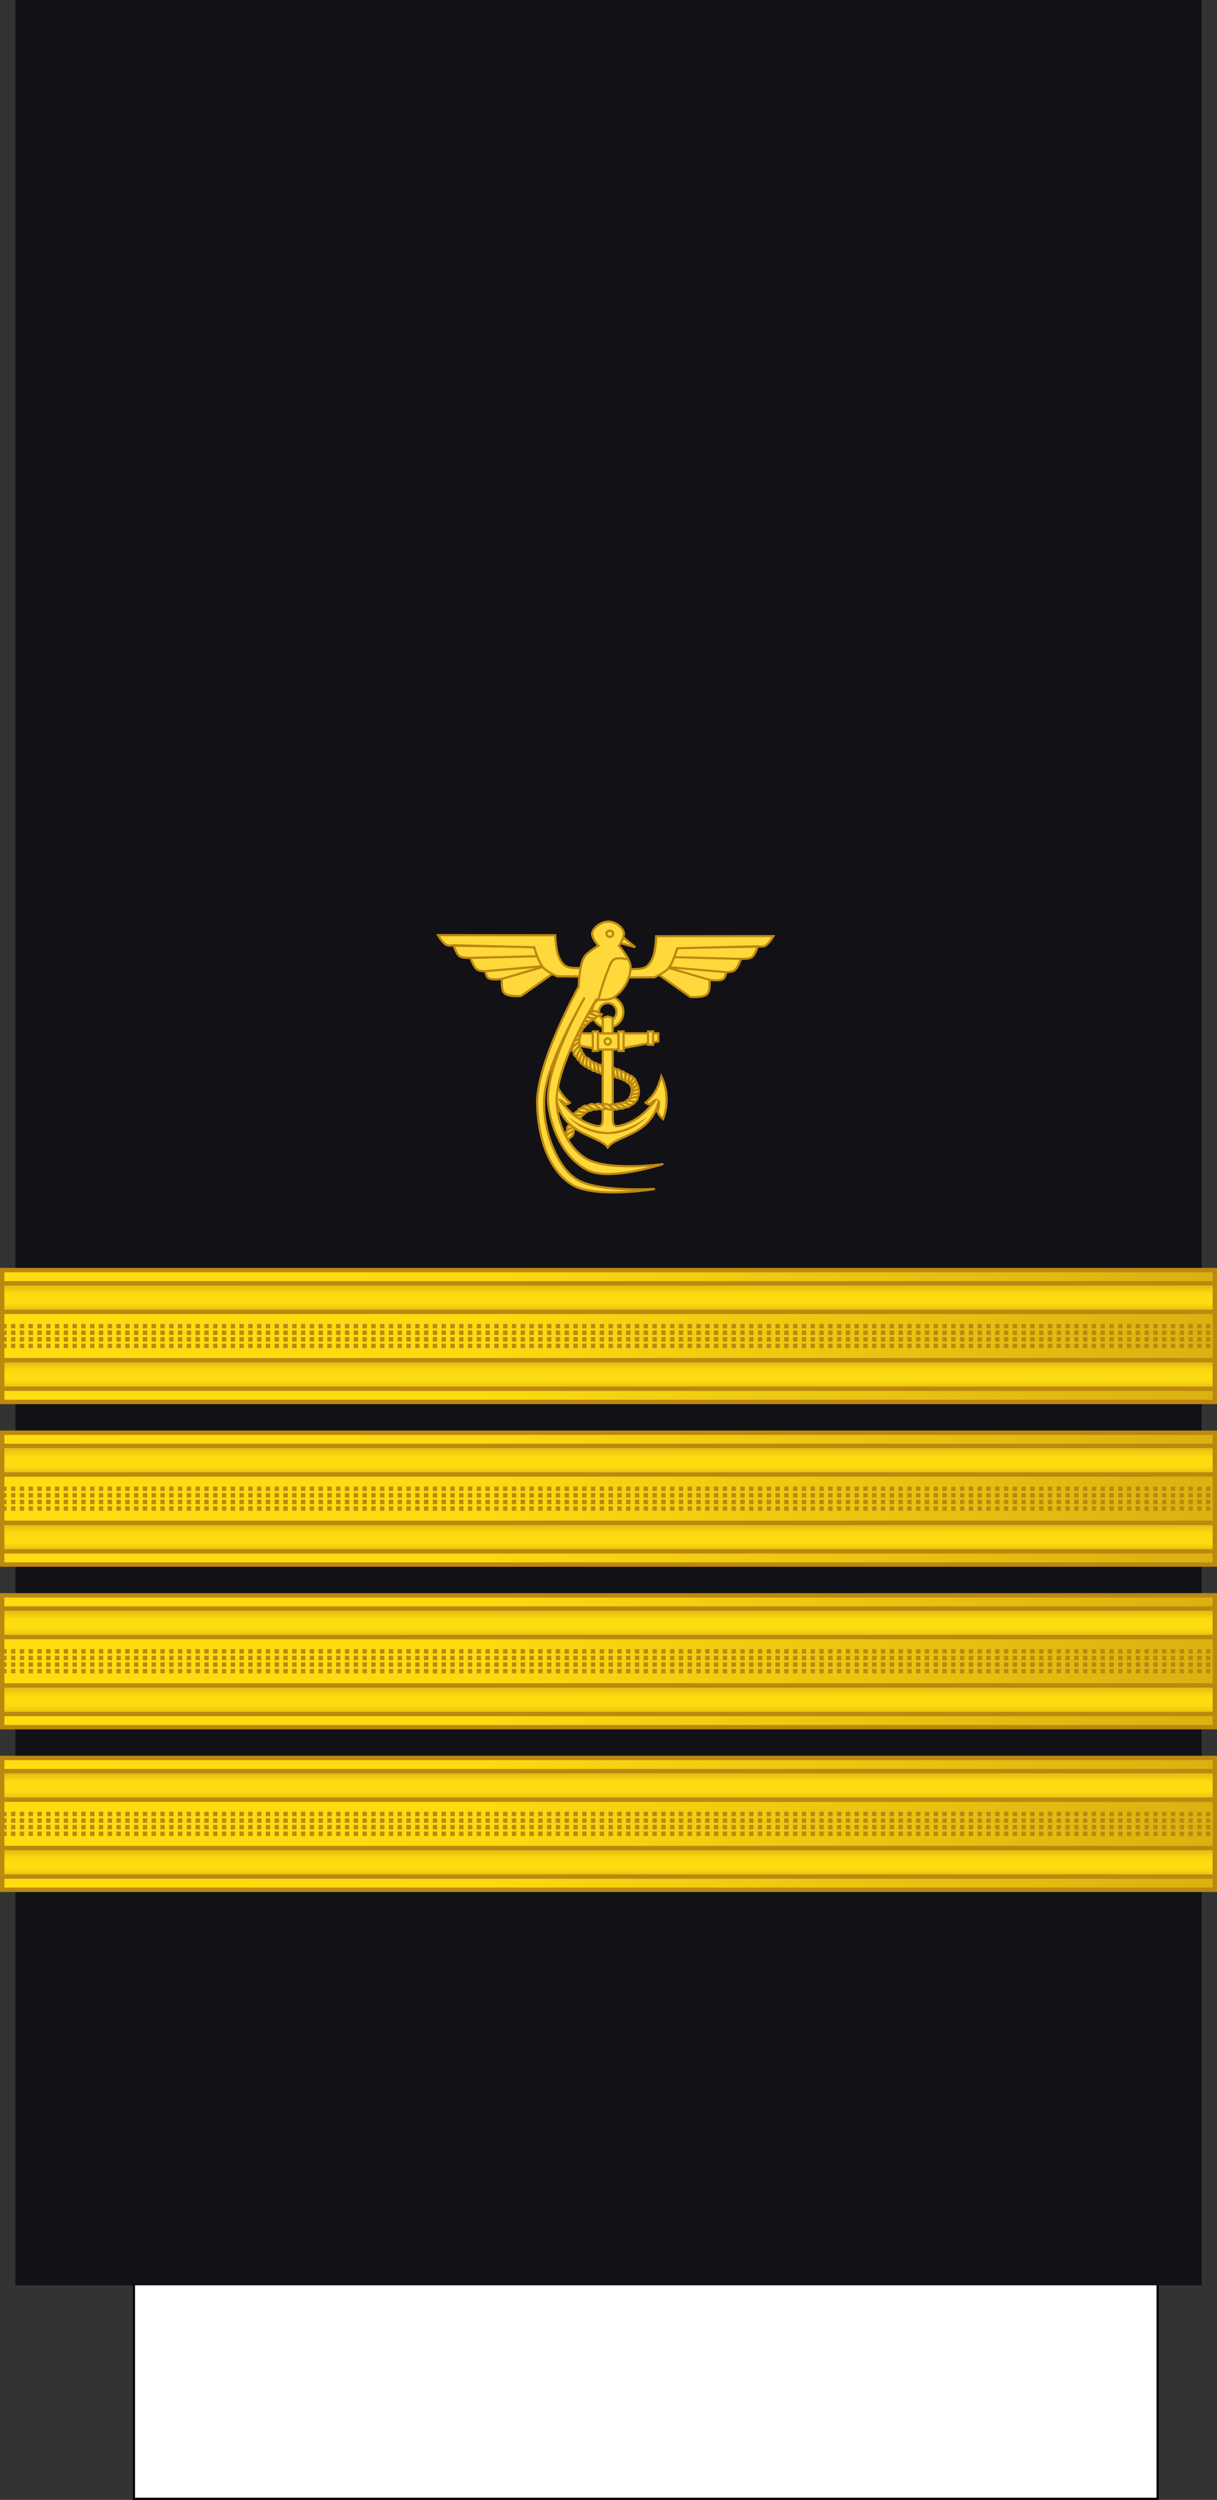
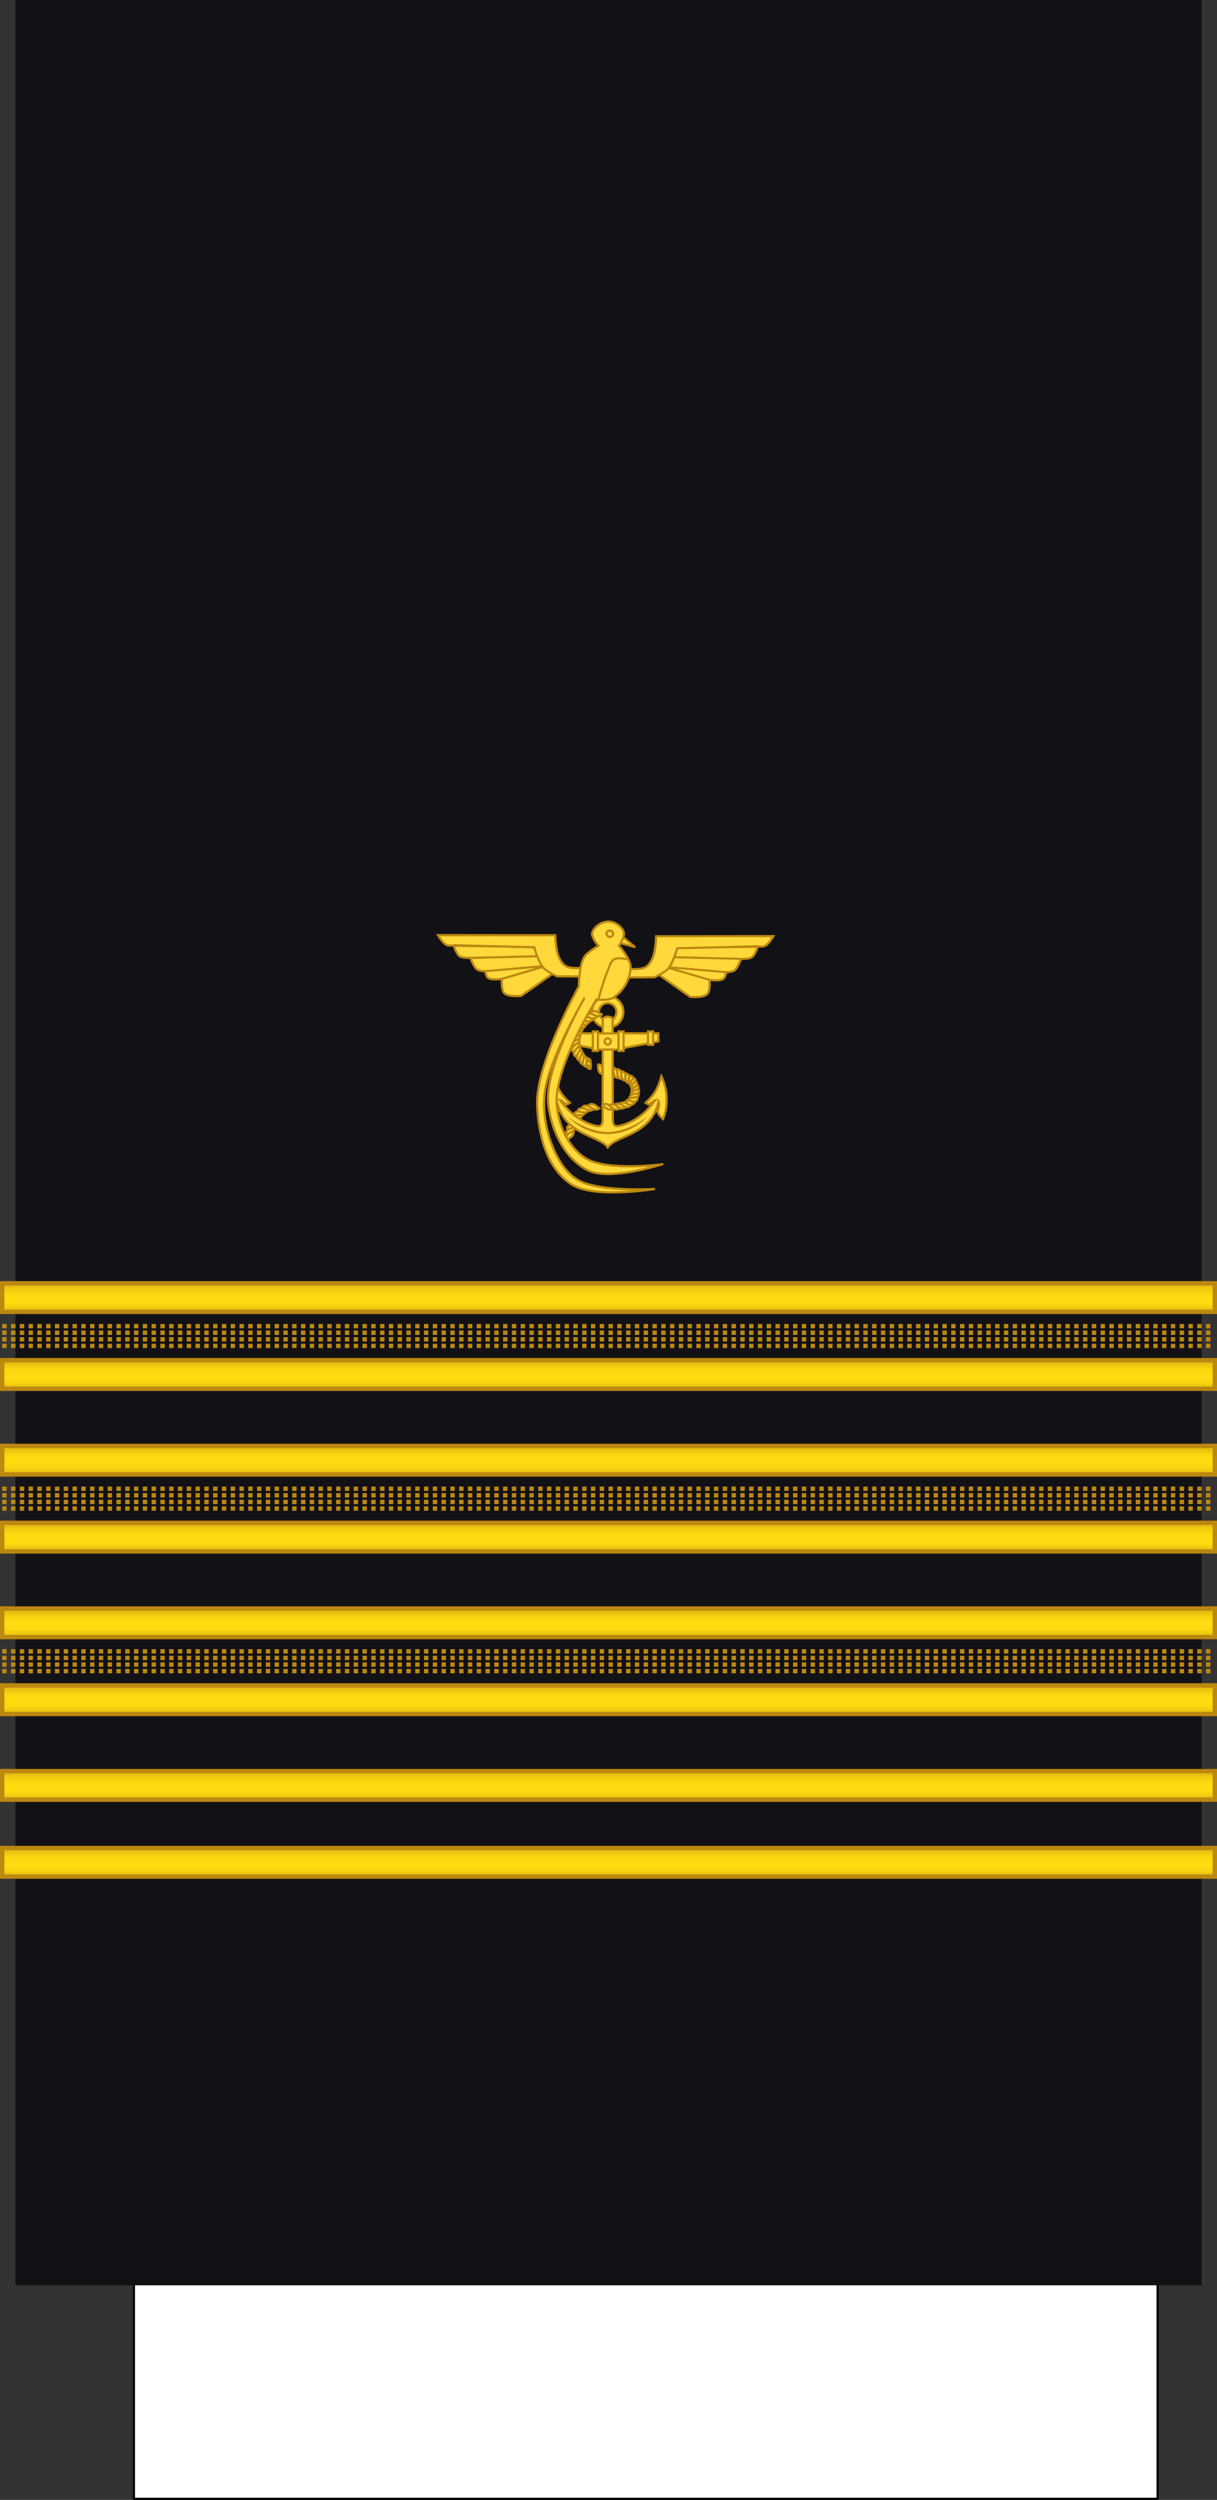
<svg xmlns="http://www.w3.org/2000/svg" xmlns:ns1="http://sodipodi.sourceforge.net/DTD/sodipodi-0.dtd" xmlns:ns2="http://www.inkscape.org/namespaces/inkscape" xmlns:xlink="http://www.w3.org/1999/xlink" width="277.001" height="568.828" version="1.1" id="svg276" ns1:docname="Guatemala-Navy-OF-5.svg" ns2:version="1.3 (0e150ed6c4, 2023-07-21)" xml:space="preserve">
  <rect width="100%" height="100%" fill="#333333" stroke="none" />
  <ns1:namedview pagecolor="#ffffff" bordercolor="#666666" borderopacity="1" objecttolerance="10" gridtolerance="10" guidetolerance="10" ns2:pageopacity="0" ns2:pageshadow="2" ns2:window-width="1920" ns2:window-height="1009" id="namedview278" showgrid="false" ns2:zoom="0.58674045" ns2:cx="-222.41521" ns2:cy="97.999038" ns2:window-x="-8" ns2:window-y="-8" ns2:window-maximized="1" ns2:current-layer="svg276" ns2:snap-bbox="true" ns2:snap-bbox-midpoints="true" ns2:snap-intersection-paths="true" ns2:showpageshadow="2" ns2:pagecheckerboard="0" ns2:deskcolor="#d1d1d1" />
  <style id="style2">.B{opacity:.5}.C{stroke:#bc8810}.D{fill:none}.E{stroke-dasharray:1, 1}.F{opacity:.25}.G{stroke-linejoin:round}.H{fill:#fbda10}</style>
  <defs id="defs94">
    <linearGradient id="E" gradientTransform="matrix(1,0,0,0.791,47.802,-243.741)" x1="-47.793" y1="581.998" x2="229.207" y2="581.998" r="9.101" cy="793.79" cx="1062.115" xlink:href="#R">
      <stop offset="0" stop-color="#fddd10" id="stop32" />
      <stop offset=".399" stop-color="#fbda10" id="stop34" />
      <stop offset="1" stop-color="#dbb110" id="stop36" />
    </linearGradient>
-     <path id="K" d="M.5 201.555h276v30H.5z" />
    <linearGradient id="R" gradientUnits="userSpaceOnUse" />
    <linearGradient gradientTransform="matrix(0.407,0.913,0.913,-0.407,-726.289,-349.363)" y2="409.272" x2="993.978" y1="409.272" x1="981.496" gradientUnits="userSpaceOnUse" id="251230">
      <stop id="stop10613" style="stop-color:#DBB110" offset="0" />
      <stop id="stop10615" style="stop-color:#E0B810" offset="0.051" />
      <stop id="stop10617" style="stop-color:#F0CC10" offset="0.202" />
      <stop id="stop10619" style="stop-color:#FAD910" offset="0.332" />
      <stop id="stop10621" style="stop-color:#FDDD10" offset="0.5" />
      <stop id="stop10623" style="stop-color:#FAD910" offset="0.667" />
      <stop id="stop10625" style="stop-color:#F0CC10" offset="0.778" />
      <stop id="stop10627" style="stop-color:#E0B810" offset="0.944" />
      <stop id="stop10629" style="stop-color:#DBB110" offset="1" />
    </linearGradient>
    <linearGradient ns2:collect="always" xlink:href="#251230" id="linearGradient10790" gradientUnits="userSpaceOnUse" gradientTransform="matrix(1,0,0,0.791,-113.543,289.569)" x1="-24.924" y1="-119.565" x2="-24.924" y2="-110.565" />
    <linearGradient ns2:collect="always" xlink:href="#251230" id="linearGradient10792" gradientUnits="userSpaceOnUse" gradientTransform="matrix(1,0,0,0.791,-113.543,307.069)" x1="-24.924" y1="-119.565" x2="-24.924" y2="-110.565" />
    <linearGradient ns2:collect="always" xlink:href="#251230" id="linearGradient10807" gradientUnits="userSpaceOnUse" gradientTransform="matrix(1,0,0,0.791,-113.543,326.569)" x1="-24.924" y1="-119.565" x2="-24.924" y2="-110.565" />
    <linearGradient ns2:collect="always" xlink:href="#251230" id="linearGradient10809" gradientUnits="userSpaceOnUse" gradientTransform="matrix(1,0,0,0.791,-113.543,344.069)" x1="-24.924" y1="-119.565" x2="-24.924" y2="-110.565" />
    <linearGradient ns2:collect="always" xlink:href="#251230" id="linearGradient10796" gradientUnits="userSpaceOnUse" gradientTransform="matrix(1,0,0,0.791,-113.543,363.569)" x1="-24.924" y1="-119.565" x2="-24.924" y2="-110.565" />
    <linearGradient ns2:collect="always" xlink:href="#251230" id="linearGradient10798" gradientUnits="userSpaceOnUse" gradientTransform="matrix(1,0,0,0.791,-113.543,381.069)" x1="-24.924" y1="-119.565" x2="-24.924" y2="-110.565" />
    <linearGradient ns2:collect="always" xlink:href="#251230" id="linearGradient10803" gradientUnits="userSpaceOnUse" gradientTransform="matrix(1,0,0,0.791,-113.543,400.569)" x1="-24.924" y1="-119.565" x2="-24.924" y2="-110.565" />
    <linearGradient ns2:collect="always" xlink:href="#251230" id="linearGradient10805" gradientUnits="userSpaceOnUse" gradientTransform="matrix(1,0,0,0.791,-113.543,418.069)" x1="-24.924" y1="-119.565" x2="-24.924" y2="-110.565" />
    <linearGradient ns2:collect="always" xlink:href="#E" id="linearGradient4751" gradientTransform="matrix(1,0,0,0.791,47.802,-243.741)" x1="-47.793" y1="581.998" x2="229.207" y2="581.998" />
    <linearGradient ns2:collect="always" xlink:href="#E" id="linearGradient4753" gradientTransform="matrix(1,0,0,0.791,47.802,-243.741)" x1="-47.793" y1="581.998" x2="229.207" y2="581.998" />
    <linearGradient ns2:collect="always" xlink:href="#E" id="linearGradient4755" gradientTransform="matrix(1,0,0,0.791,47.802,-243.741)" x1="-47.793" y1="581.998" x2="229.207" y2="581.998" />
    <linearGradient ns2:collect="always" xlink:href="#E" id="linearGradient4757" gradientTransform="matrix(1,0,0,0.791,47.802,-243.741)" x1="-47.793" y1="581.998" x2="229.207" y2="581.998" />
    <style id="style6" type="text/css">
 .str4 {stroke:#131516;stroke-width:0.4}
 .str5 {stroke:#00247d;stroke-width:0.4;stroke-linecap:round}
 .str2 {stroke:#5c3021;stroke-width:0.4}
 .str3 {stroke:#1a472b;stroke-width:0.9}
 .str6 {stroke:#5c3021;stroke-width:0.9}
 .fil6 {fill:none}
 .fil7 {fill:#2e87cf}
 .fil8 {fill:#00247d}
 .fil5 {fill:#3d6221}
 .fil3 {fill:#5c3021}
 .fil4 {fill:#cf142b}
 .fil1 {fill:#f7e017}
 .fil2 {fill:white}
 </style>
  </defs>
  <path d="M30.482 508.578h233v60h-233z" fill="#fff" stroke="#000" stroke-width=".499" id="path96" />
  <path d="M3.5 0h270v520H3.5z" fill="#121116" id="path98" />
  <g id="g4745" transform="translate(0,97)">
    <g id="g110" class="C" transform="translate(0,-9.555)" style="stroke:#bc8810">
      <use id="use100" xlink:href="#K" style="fill:url(#linearGradient4757);paint-order:normal" x="0" y="0" width="100%" height="100%" />
      <g id="g106" transform="scale(-1,1)" />
      <path id="path108" class="D E" d="m 0.5,218.805 h 276 m -276,-1.5 h 276 m -276,-1.5 h 276 m -276,-1.5 h 276" ns2:connector-curvature="0" style="fill:none;stroke-dasharray:1, 1" />
    </g>
    <rect y="212.5" x="-276.5" height="6.5" width="276" id="rect18588-4-8-5-0-3-8-3-0-6-6-0-0-1" style="opacity:1;fill:url(#linearGradient10792);fill-opacity:1;stroke:#bc8810;stroke-width:1;stroke-linecap:square;stroke-linejoin:miter;stroke-miterlimit:4;stroke-dasharray:none;stroke-opacity:1;paint-order:normal" transform="scale(-1,1)" />
    <rect y="195" x="-276.5" height="6.5" width="276" id="rect18588-4-8-5-0-3-8-3-0-6-6-21-4" style="opacity:1;fill:url(#linearGradient10790);fill-opacity:1;stroke:#bc8810;stroke-width:1;stroke-linecap:square;stroke-linejoin:miter;stroke-miterlimit:4;stroke-dasharray:none;stroke-opacity:1;paint-order:normal" transform="scale(-1,1)" />
  </g>
  <g id="g4999" transform="translate(0,97)">
    <g id="g218" class="C" transform="translate(0,64.445)" style="stroke:#bc8810">
      <use id="use208" xlink:href="#K" style="fill:url(#linearGradient4755);paint-order:normal" x="0" y="0" width="100%" height="100%" />
      <g id="g214" transform="scale(-1,1)" />
      <path id="path216" class="D E" d="m 0.5,218.805 h 276 m -276,-1.5 h 276 m -276,-1.5 h 276 m -276,-1.5 h 276" ns2:connector-curvature="0" style="fill:none;stroke-dasharray:1, 1" />
    </g>
    <rect y="286.5" x="-276.5" height="6.5" width="276" id="rect18588-4-8-5-0-3-8-3-0-6-6-0-0-1-9" style="opacity:1;fill:url(#linearGradient10798);fill-opacity:1;stroke:#bc8810;stroke-width:1;stroke-linecap:square;stroke-linejoin:miter;stroke-miterlimit:4;stroke-dasharray:none;stroke-opacity:1;paint-order:normal" transform="scale(-1,1)" />
    <rect y="269" x="-276.5" height="6.5" width="276" id="rect18588-4-8-5-0-3-8-3-0-6-6-21-4-4" style="opacity:1;fill:url(#linearGradient10796);fill-opacity:1;stroke:#bc8810;stroke-width:1;stroke-linecap:square;stroke-linejoin:miter;stroke-miterlimit:4;stroke-dasharray:none;stroke-opacity:1;paint-order:normal" transform="scale(-1,1)" />
  </g>
  <g id="g4991" transform="translate(0,97)">
    <g id="g230" class="C" transform="translate(0,101.445)" style="stroke:#bc8810">
      <use id="use220" xlink:href="#K" style="fill:url(#linearGradient4753);paint-order:normal" x="0" y="0" width="100%" height="100%" />
      <g id="g226" transform="scale(-1,1)" />
-       <path id="path228" class="D E" d="m 0.5,218.805 h 276 m -276,-1.5 h 276 m -276,-1.5 h 276 m -276,-1.5 h 276" ns2:connector-curvature="0" style="fill:none;stroke-dasharray:1, 1" />
    </g>
    <rect y="323.5" x="-276.5" height="6.5" width="276" id="rect18588-4-8-5-0-3-8-3-0-6-6-0-0-1-4" style="opacity:1;fill:url(#linearGradient10805);fill-opacity:1;stroke:#bc8810;stroke-width:1;stroke-linecap:square;stroke-linejoin:miter;stroke-miterlimit:4;stroke-dasharray:none;stroke-opacity:1;paint-order:normal" transform="scale(-1,1)" />
    <rect y="306" x="-276.5" height="6.5" width="276" id="rect18588-4-8-5-0-3-8-3-0-6-6-21-4-2" style="opacity:1;fill:url(#linearGradient10803);fill-opacity:1;stroke:#bc8810;stroke-width:1;stroke-linecap:square;stroke-linejoin:miter;stroke-miterlimit:4;stroke-dasharray:none;stroke-opacity:1;paint-order:normal" transform="scale(-1,1)" />
  </g>
  <g id="g5007" transform="translate(0,97)">
    <g id="g242" class="C" transform="translate(0,27.445)" style="stroke:#bc8810">
      <use id="use232" xlink:href="#K" style="fill:url(#linearGradient4751);paint-order:normal" x="0" y="0" width="100%" height="100%" />
      <g id="g238" transform="scale(-1,1)" />
      <path id="path240" class="D E" d="m 0.5,218.805 h 276 m -276,-1.5 h 276 m -276,-1.5 h 276 m -276,-1.5 h 276" ns2:connector-curvature="0" style="fill:none;stroke-dasharray:1, 1" />
    </g>
    <rect y="249.5" x="-276.5" height="6.5" width="276" id="rect18588-4-8-5-0-3-8-3-0-6-6-0-0-1-1" style="opacity:1;fill:url(#linearGradient10809);fill-opacity:1;stroke:#bc8810;stroke-width:1;stroke-linecap:square;stroke-linejoin:miter;stroke-miterlimit:4;stroke-dasharray:none;stroke-opacity:1;paint-order:normal" transform="scale(-1,1)" />
    <rect y="232" x="-276.5" height="6.5" width="276" id="rect18588-4-8-5-0-3-8-3-0-6-6-21-4-48" style="opacity:1;fill:url(#linearGradient10807);fill-opacity:1;stroke:#bc8810;stroke-width:1;stroke-linecap:square;stroke-linejoin:miter;stroke-miterlimit:4;stroke-dasharray:none;stroke-opacity:1;paint-order:normal" transform="scale(-1,1)" />
  </g>
  <g style="fill:#ffe24b;stroke-width:3.223" id="g4" transform="matrix(0.461,0,0,0.47,-521.353,-171.841)" />
  <g style="fill:#ffe24b;stroke-width:3.223" id="g6" transform="matrix(-0.461,0,0,0.47,1886.496,-171.841)" />
  <g style="fill:#ffe24b;stroke-width:3.223" id="g8" transform="matrix(0.461,0,0,0.47,615.847,-197.184)" />
  <g style="fill:#ffe24b;stroke-width:3.223" id="g10" transform="matrix(-0.461,0,0,0.47,3023.653,-197.184)" />
  <g style="fill:#ffe24b;stroke-width:3.223" id="g12" transform="matrix(0.037,0,0,0.031,-9.517,199.717)" />
  <g style="fill:#ffe24b;stroke-width:3.223" id="g14" transform="matrix(-0.037,0,0,0.031,184.781,199.717)" />
  <g style="fill:#ffe24b;stroke-width:3.223" id="g16" transform="matrix(0.037,0,0,0.031,82.247,198.064)" />
  <g style="fill:#ffe24b;stroke-width:3.223" id="g18" transform="matrix(-0.037,0,0,0.031,276.545,198.064)" />
  <g id="g4884" transform="translate(-379.855,5.039)">
    <g transform="translate(-2.73,-20.433)" id="g6125" />
  </g>
-   <path style="fill:#e39312;fill-opacity:1;stroke:none;stroke-width:1" d="" id="path3950" ns2:connector-curvature="0" />
  <g id="g3" transform="matrix(0.54,0,0,0.544,229,111.331)" style="stroke:#bc8810;stroke-opacity:1;fill:#ffd83c;fill-opacity:1;stroke-width:0.923;stroke-dasharray:none">
    <g style="fill:#ffd83c;fill-opacity:1;stroke:#bc8810;stroke-width:0.843;stroke-miterlimit:4;stroke-dasharray:none;stroke-opacity:1" transform="matrix(1.094,0,0,1.094,266.977,-506.922)" id="g51713">
      <path ns1:nodetypes="ccccc" stroke-miterlimit="3.864" d="m -408.422,701.189 2.276,0.531 c -0.641,1.125 -1.954,1.129 -1.954,1.129 l -2.366,-0.308 c 0.062,-1.463 2.044,-1.352 2.044,-1.352 z" id="path51715" ns2:connector-curvature="0" style="display:inline;fill:#ffd83c;fill-opacity:1;stroke:#bc8810;stroke-width:0.843;stroke-miterlimit:4;stroke-dasharray:none;stroke-opacity:1" />
      <path style="display:inline;fill:#ffd83c;fill-opacity:1;stroke:#bc8810;stroke-width:0.843;stroke-miterlimit:4;stroke-dasharray:none;stroke-opacity:1" ns2:connector-curvature="0" id="path51717" d="m -409.674,702.65 2.336,0.069 c -0.406,1.23 -1.692,1.494 -1.692,1.494 l -2.38,0.166 c -0.229,-1.446 1.735,-1.73 1.735,-1.73 z" stroke-miterlimit="3.864" ns1:nodetypes="ccccc" />
      <path ns1:nodetypes="ccccc" stroke-miterlimit="3.864" d="m -410.757,704.27 2.325,-0.236 c -0.242,1.272 -1.482,1.702 -1.482,1.702 l -2.338,0.476 c -0.416,-1.404 1.495,-1.941 1.495,-1.941 z" id="path51719" ns2:connector-curvature="0" style="display:inline;fill:#ffd83c;fill-opacity:1;stroke:#bc8810;stroke-width:0.843;stroke-miterlimit:4;stroke-dasharray:none;stroke-opacity:1" />
      <path style="display:inline;fill:#ffd83c;fill-opacity:1;stroke:#bc8810;stroke-width:0.843;stroke-miterlimit:4;stroke-dasharray:none;stroke-opacity:1" ns2:connector-curvature="0" id="path51721" d="m -411.776,706.113 2.296,-0.437 c -0.13,1.289 -1.329,1.824 -1.329,1.824 l -2.288,0.677 c -0.536,-1.363 1.321,-2.064 1.321,-2.064 z" stroke-miterlimit="3.864" ns1:nodetypes="ccccc" />
      <path ns1:nodetypes="ccccc" stroke-miterlimit="3.864" d="m -412.423,707.936 2.208,-0.768 c 0.059,1.294 -1.048,1.999 -1.048,1.999 l -2.164,1.004 c -0.73,-1.27 1.005,-2.235 1.005,-2.235 z" id="path51723" ns2:connector-curvature="0" style="display:inline;fill:#ffd83c;fill-opacity:1;stroke:#bc8810;stroke-width:0.843;stroke-miterlimit:4;stroke-dasharray:none;stroke-opacity:1" />
      <path style="display:inline;fill:#ffd83c;fill-opacity:1;stroke:#bc8810;stroke-width:0.843;stroke-miterlimit:4;stroke-dasharray:none;stroke-opacity:1" ns2:connector-curvature="0" id="path51725" d="m -412.713,709.778 2.002,-1.207 c 0.325,1.254 -0.614,2.172 -0.614,2.172 l -1.911,1.428 c -0.976,-1.092 0.523,-2.394 0.523,-2.394 z" stroke-miterlimit="3.864" ns1:nodetypes="ccccc" />
-       <path style="display:inline;fill:#ffd83c;fill-opacity:1;stroke:#bc8810;stroke-width:0.843;stroke-miterlimit:4;stroke-dasharray:none;stroke-opacity:1" ns2:connector-curvature="0" id="path51727" d="m -402.642,684.741 -0.229,-2.109 c 1.341,-0.231 1.742,1.303 1.736,1.342 l 0.355,2.359 c -1.424,0.343 -1.862,-1.593 -1.862,-1.593 z" stroke-miterlimit="3.864" ns1:nodetypes="cccccc" />
      <path ns1:nodetypes="ccccc" stroke-miterlimit="3.864" d="m -401.223,683.369 c 1.211,-0.499 1.548,1.075 1.548,1.079 l 0.355,2.359 c -1.424,0.343 -1.862,-1.593 -1.862,-1.593 z" id="path51729" ns2:connector-curvature="0" style="display:inline;fill:#ffd83c;fill-opacity:1;stroke:#bc8810;stroke-width:0.843;stroke-miterlimit:4;stroke-dasharray:none;stroke-opacity:1" />
      <path style="display:inline;fill:#ffd83c;fill-opacity:1;stroke:#bc8810;stroke-width:0.843;stroke-miterlimit:4;stroke-dasharray:none;stroke-opacity:1" ns2:connector-curvature="0" id="path51731" d="m -399.675,685.787 -0.154,-2.034 c 1.258,0.307 1.661,1.267 1.661,1.267 l 0.355,2.359 c -1.424,0.343 -1.862,-1.593 -1.862,-1.593 z" stroke-miterlimit="3.864" ns1:nodetypes="cccccc" />
      <path ns1:nodetypes="ccccc" stroke-miterlimit="3.864" d="m -398.199,686.179 -0.116,-2.334 c 1.258,0.307 1.623,1.568 1.623,1.568 l 0.355,2.359 c -1.424,0.343 -1.862,-1.593 -1.862,-1.593 z" id="path51733" ns2:connector-curvature="0" style="display:inline;fill:#ffd83c;fill-opacity:1;stroke:#bc8810;stroke-width:0.843;stroke-miterlimit:4;stroke-dasharray:none;stroke-opacity:1" />
      <path style="display:inline;fill:#ffd83c;fill-opacity:1;stroke:#bc8810;stroke-width:0.843;stroke-miterlimit:4;stroke-dasharray:none;stroke-opacity:1" ns2:connector-curvature="0" id="path51735" d="m -396.75,686.489 -0.304,-2.317 c 1.279,0.204 1.745,1.432 1.745,1.432 l 0.544,2.323 c -1.391,0.457 -1.985,-1.437 -1.985,-1.437 z" stroke-miterlimit="3.864" ns1:nodetypes="ccccc" />
      <path ns1:nodetypes="ccccc" stroke-miterlimit="3.864" d="m -395.235,686.8 -0.165,-2.332 c 1.264,0.281 1.656,1.534 1.656,1.534 l 0.404,2.351 c -1.416,0.372 -1.895,-1.554 -1.895,-1.554 z" id="path51737" ns2:connector-curvature="0" style="display:inline;fill:#ffd83c;fill-opacity:1;stroke:#bc8810;stroke-width:0.843;stroke-miterlimit:4;stroke-dasharray:none;stroke-opacity:1" />
      <path style="fill:#ffd83c;fill-opacity:1;stroke:#bc8810;stroke-width:0.843;stroke-linejoin:miter;stroke-miterlimit:4;stroke-dasharray:none;stroke-opacity:1" d="m -397.535,657.154 a 6.037,6.037 0 0 0 -6.037,6.037 6.037,6.037 0 0 0 6.037,6.037 6.037,6.037 0 0 0 6.037,-6.037 6.037,6.037 0 0 0 -6.037,-6.037 z m 0,2.664 a 3.375,3.375 0 0 1 3.373,3.373 3.375,3.375 0 0 1 -3.373,3.375 3.375,3.375 0 0 1 -3.375,-3.375 3.375,3.375 0 0 1 3.375,-3.373 z" id="path51739" ns2:connector-curvature="0" />
      <path style="fill:#ffd83c;fill-opacity:1;fill-rule:evenodd;stroke:#bc8810;stroke-width:0.843;stroke-linecap:butt;stroke-linejoin:miter;stroke-miterlimit:4;stroke-dasharray:none;stroke-opacity:1" d="m -395.637,665.65 0.054,39.062 c 0.22,2.276 1.026,2.548 3.699,1.736 7.223,-2.193 10.474,-6.784 12.75,-9.549 -0.592,0.097 -1.716,1.106 -2.381,1.659 -0.48,-0.09 -1.028,-0.296 -1.449,-0.628 3.324,-2.997 4.719,-5.234 6.113,-10.133 2.177,4.477 2.886,10.723 0.643,16.326 -0.736,-0.716 -1.488,-1.172 -2.168,-2.774 0.289,-0.702 0.923,-3.054 0.478,-3.877 -3.205,13.097 -16.26,12.767 -19.637,17.507 -3.377,-4.74 -16.432,-4.409 -19.637,-17.507 -0.445,0.822 0.189,3.175 0.478,3.877 -0.68,1.602 -1.432,2.058 -2.168,2.774 -2.244,-5.603 -1.535,-11.849 0.643,-16.326 1.394,4.899 2.789,7.136 6.113,10.133 -0.421,0.332 -0.969,0.538 -1.449,0.628 -0.665,-0.554 -1.789,-1.562 -2.381,-1.659 2.276,2.764 5.527,7.356 12.75,9.549 2.673,0.812 3.479,0.54 3.699,-1.736 l 0.054,-39.062 c 0.898,-0.647 1.766,-0.705 1.898,-0.705 0.131,0 1,0.058 1.898,0.705 z" id="path51741" ns2:connector-curvature="0" ns1:nodetypes="ccscccccccccccccccsccsc" />
      <path ns1:nodetypes="ccccccccc" ns2:connector-curvature="0" id="path51743" d="m -394.449,677.583 16.445,-3.137 v -3.061 h -19.531 -19.531 v 3.061 l 16.445,3.137 h 3.087 z" style="fill:#ffd83c;fill-opacity:1;fill-rule:evenodd;stroke:#bc8810;stroke-width:0.843;stroke-linecap:butt;stroke-linejoin:miter;stroke-miterlimit:4;stroke-dasharray:none;stroke-opacity:1" />
      <path style="fill:#ffd83c;fill-opacity:1;stroke:#bc8810;stroke-width:0.843;stroke-linejoin:miter;stroke-miterlimit:4;stroke-dasharray:none;stroke-opacity:1" d="m -396.33,674.483 a 1.205,1.205 0 0 1 -1.205,1.205 1.205,1.205 0 0 1 -1.205,-1.205 1.205,1.205 0 0 1 1.205,-1.205 1.205,1.205 0 0 1 1.205,1.205 z" id="circle51745" ns2:connector-curvature="0" />
      <path ns2:connector-curvature="0" id="path51747" d="m -415.028,670.65 h 1.973 v 5.11 h -1.973 z" style="display:inline;fill:#ffd83c;fill-opacity:1;stroke:#bc8810;stroke-width:0.843;stroke-linejoin:miter;stroke-miterlimit:4;stroke-dasharray:none;stroke-opacity:1" />
      <path ns2:connector-curvature="0" id="path51749" d="m -382.016,670.65 h 1.973 v 5.11 h -1.973 z" style="display:inline;fill:#ffd83c;fill-opacity:1;stroke:#bc8810;stroke-width:0.843;stroke-linejoin:miter;stroke-miterlimit:4;stroke-dasharray:none;stroke-opacity:1" />
      <path ns1:nodetypes="ccccc" ns2:connector-curvature="0" style="display:inline;fill:#ffd83c;fill-opacity:1;stroke:#bc8810;stroke-width:0.843;stroke-linejoin:miter;stroke-miterlimit:4;stroke-dasharray:none;stroke-opacity:1" d="m -403.281,670.65 h 1.973 v 7.465 h -1.973 z" id="path51751" />
      <path id="path51753" d="m -393.382,670.65 h 1.973 v 7.465 h -1.973 z" style="display:inline;fill:#ffd83c;fill-opacity:1;stroke:#bc8810;stroke-width:0.843;stroke-linejoin:miter;stroke-miterlimit:4;stroke-dasharray:none;stroke-opacity:1" ns2:connector-curvature="0" ns1:nodetypes="ccccc" />
      <path style="color:#000000;font-style:normal;font-variant:normal;font-weight:normal;font-stretch:normal;font-size:medium;line-height:normal;font-family:sans-serif;text-indent:0;text-align:start;text-decoration:none;text-decoration-line:none;text-decoration-style:solid;text-decoration-color:#000000;letter-spacing:normal;word-spacing:normal;text-transform:none;writing-mode:lr-tb;direction:ltr;baseline-shift:baseline;text-anchor:start;white-space:normal;clip-rule:nonzero;display:inline;overflow:visible;visibility:visible;opacity:1;isolation:auto;mix-blend-mode:normal;color-interpolation:sRGB;color-interpolation-filters:linearRGB;solid-color:#000000;solid-opacity:1;fill:#bc8810;fill-opacity:1;fill-rule:evenodd;stroke:none;stroke-width:0.843;stroke-linecap:butt;stroke-linejoin:miter;stroke-miterlimit:4;stroke-dasharray:none;stroke-dashoffset:0;stroke-opacity:1;color-rendering:auto;image-rendering:auto;shape-rendering:auto;text-rendering:auto;enable-background:accumulate" d="m -412.82,703.202 c 4.025,4.417 9.74,6.717 15.285,6.717 5.545,0 11.26,-2.3 15.285,-6.717 -4.552,3.567 -10.144,5.767 -15.285,5.934 -5.141,-0.166 -10.733,-2.367 -15.285,-5.934 z" id="path51755" ns2:connector-curvature="0" ns1:nodetypes="ccccc" />
      <path style="display:inline;fill:#ffd83c;fill-opacity:1;stroke:#bc8810;stroke-width:0.843;stroke-miterlimit:4;stroke-dasharray:none;stroke-opacity:1" ns2:connector-curvature="0" id="path51757" d="m -404.176,663.758 c 0.463,-1.389 2.337,-0.737 2.337,-0.737 l 2.042,1.137 c -0.926,0.905 -2.19,0.547 -2.19,0.547 z" stroke-miterlimit="3.864" />
      <path stroke-miterlimit="3.864" d="m -405.906,664.983 c 0.309,-1.431 2.243,-0.986 2.243,-0.986 l 2.154,0.908 c -0.822,1.001 -2.117,0.782 -2.117,0.782 z" id="path51759" ns2:connector-curvature="0" style="display:inline;fill:#ffd83c;fill-opacity:1;stroke:#bc8810;stroke-width:0.843;stroke-miterlimit:4;stroke-dasharray:none;stroke-opacity:1" />
      <path style="display:inline;fill:#ffd83c;fill-opacity:1;stroke:#bc8810;stroke-width:0.843;stroke-miterlimit:4;stroke-dasharray:none;stroke-opacity:1" ns2:connector-curvature="0" id="path51761" d="m -407.462,666.359 c 0.166,-1.455 2.134,-1.203 2.134,-1.203 l 2.233,0.691 c -0.72,1.077 -2.029,0.988 -2.029,0.988 z" stroke-miterlimit="3.864" />
      <path stroke-miterlimit="3.864" d="m -408.925,667.938 c -0.002,-1.465 1.982,-1.44 1.982,-1.44 l 2.297,0.43 c -0.591,1.152 -1.903,1.214 -1.903,1.214 z" id="path51763" ns2:connector-curvature="0" style="display:inline;fill:#ffd83c;fill-opacity:1;stroke:#bc8810;stroke-width:0.843;stroke-miterlimit:4;stroke-dasharray:none;stroke-opacity:1" />
      <path style="display:inline;fill:#ffd83c;fill-opacity:1;stroke:#bc8810;stroke-width:0.843;stroke-miterlimit:4;stroke-dasharray:none;stroke-opacity:1" ns2:connector-curvature="0" id="path51765" d="m -410.023,669.64 c -0.185,-1.453 1.786,-1.677 1.786,-1.677 l 2.333,0.139 c -0.442,1.217 -1.736,1.443 -1.736,1.443 l -2.384,0.095 z" stroke-miterlimit="3.864" />
      <path stroke-miterlimit="3.864" d="m -410.793,671.451 c -0.416,-1.404 1.494,-1.942 1.494,-1.942 l 2.325,-0.237 c -0.241,1.273 -1.482,1.702 -1.482,1.702 l -2.338,0.476 z" id="path51767" ns2:connector-curvature="0" style="display:inline;fill:#ffd83c;fill-opacity:1;stroke:#bc8810;stroke-width:0.843;stroke-miterlimit:4;stroke-dasharray:none;stroke-opacity:1" />
      <path style="display:inline;fill:#ffd83c;fill-opacity:1;stroke:#bc8810;stroke-width:0.843;stroke-miterlimit:4;stroke-dasharray:none;stroke-opacity:1" ns2:connector-curvature="0" id="path51769" d="m -409.8,671.077 2.289,-0.473 c -0.11,1.291 -1.3,1.845 -1.3,1.845 l -2.277,0.713 c -0.557,-1.354 1.288,-2.084 1.288,-2.084 z" stroke-miterlimit="3.864" ns1:nodetypes="ccccc" />
      <path ns1:nodetypes="ccccc" stroke-miterlimit="3.864" d="m -410.288,672.756 2.235,-0.685 c 0.011,1.295 -1.122,1.958 -1.122,1.958 l -2.2,0.922 c -0.681,-1.296 1.088,-2.195 1.088,-2.195 z" id="path51771" ns2:connector-curvature="0" style="display:inline;fill:#ffd83c;fill-opacity:1;stroke:#bc8810;stroke-width:0.843;stroke-miterlimit:4;stroke-dasharray:none;stroke-opacity:1" />
      <path style="display:inline;fill:#ffd83c;fill-opacity:1;stroke:#bc8810;stroke-width:0.843;stroke-miterlimit:4;stroke-dasharray:none;stroke-opacity:1" ns2:connector-curvature="0" id="path51773" d="m -410.503,674.369 2.121,-0.982 c 0.186,1.282 -0.846,2.092 -0.846,2.092 l -2.055,1.212 c -0.851,-1.192 0.78,-2.323 0.78,-2.323 z" stroke-miterlimit="3.864" ns1:nodetypes="ccccc" />
      <path ns1:nodetypes="cccccc" stroke-miterlimit="3.864" d="m -410.421,676.022 1.918,-1.336 c 0.407,1.23 -0.469,2.208 -0.469,2.208 l -1.662,1.646 c -1.484,-0.74 -0.201,-2.252 0.213,-2.517 z" id="path51775" ns2:connector-curvature="0" style="display:inline;fill:#ffd83c;fill-opacity:1;stroke:#bc8810;stroke-width:0.843;stroke-miterlimit:4;stroke-dasharray:none;stroke-opacity:1" />
      <path style="display:inline;fill:#ffd83c;fill-opacity:1;stroke:#bc8810;stroke-width:0.843;stroke-miterlimit:4;stroke-dasharray:none;stroke-opacity:1" ns2:connector-curvature="0" id="path51777" d="m -410.02,677.86 1.515,-1.78 c 0.706,1.086 0.107,2.254 0.107,2.254 l -1.358,1.961 c -1.403,-0.729 -0.704,-1.887 -0.264,-2.436 z" stroke-miterlimit="3.864" ns1:nodetypes="cccccc" />
      <path ns1:nodetypes="ccccc" stroke-miterlimit="3.864" d="m -409.185,679.342 1.267,-1.964 c 0.843,0.983 0.404,2.22 0.404,2.22 l -1.088,2.123 c -1.357,-0.552 -0.584,-2.38 -0.584,-2.38 z" id="path51779" ns2:connector-curvature="0" style="display:inline;fill:#ffd83c;fill-opacity:1;stroke:#bc8810;stroke-width:0.843;stroke-miterlimit:4;stroke-dasharray:none;stroke-opacity:1" />
      <path style="display:inline;fill:#ffd83c;fill-opacity:1;stroke:#bc8810;stroke-width:0.843;stroke-miterlimit:4;stroke-dasharray:none;stroke-opacity:1" ns2:connector-curvature="0" id="path51781" d="m -408.255,680.881 0.962,-2.13 c 0.98,0.847 0.729,2.136 0.729,2.136 l -0.667,2.261 c -1.423,-0.345 -1.024,-2.267 -1.024,-2.267 z" stroke-miterlimit="3.864" ns1:nodetypes="cccccc" />
      <path ns1:nodetypes="cccccc" stroke-miterlimit="3.864" d="m -407.104,682.209 0.574,-2.266 c 1.113,0.663 1.092,1.975 1.092,1.975 l -0.203,2.247 c -1.692,-0.123 -1.574,-1.972 -1.463,-1.956 z" id="path51783" ns2:connector-curvature="0" style="display:inline;fill:#ffd83c;fill-opacity:1;stroke:#bc8810;stroke-width:0.843;stroke-miterlimit:4;stroke-dasharray:none;stroke-opacity:1" />
      <path style="display:inline;fill:#ffd83c;fill-opacity:1;stroke:#bc8810;stroke-width:0.843;stroke-miterlimit:4;stroke-dasharray:none;stroke-opacity:1" ns2:connector-curvature="0" id="path51785" d="m -405.74,683.054 0.234,-2.223 c 1.271,-0.004 1.389,1.731 1.387,1.743 l -0.079,2.384 c -1.462,0.079 -1.542,-1.904 -1.542,-1.904 z" stroke-miterlimit="3.864" ns1:nodetypes="cccccc" />
-       <path ns1:nodetypes="ccccc" stroke-miterlimit="3.864" d="m -404.207,681.716 c 1.235,0.39 1.515,1.673 1.515,1.673 l 0.197,2.378 c -1.444,0.247 -1.751,-1.713 -1.751,-1.713 z" id="path51787" ns2:connector-curvature="0" style="display:inline;fill:#ffd83c;fill-opacity:1;stroke:#bc8810;stroke-width:0.843;stroke-miterlimit:4;stroke-dasharray:none;stroke-opacity:1" />
+       <path ns1:nodetypes="ccccc" stroke-miterlimit="3.864" d="m -404.207,681.716 l 0.197,2.378 c -1.444,0.247 -1.751,-1.713 -1.751,-1.713 z" id="path51787" ns2:connector-curvature="0" style="display:inline;fill:#ffd83c;fill-opacity:1;stroke:#bc8810;stroke-width:0.843;stroke-miterlimit:4;stroke-dasharray:none;stroke-opacity:1" />
      <path style="display:inline;fill:#ffd83c;fill-opacity:1;stroke:#bc8810;stroke-width:0.843;stroke-miterlimit:4;stroke-dasharray:none;stroke-opacity:1" ns2:connector-curvature="0" id="path51789" d="m -393.761,687.275 -0.209,-2.098 c 1.219,-0.351 1.707,1.312 1.707,1.312 l 0.384,2.355 c -1.419,0.361 -1.882,-1.569 -1.882,-1.569 z" stroke-miterlimit="3.864" ns1:nodetypes="cccccc" />
      <path ns1:nodetypes="cccccc" stroke-miterlimit="3.864" d="m -392.273,687.575 -0.11,-1.725 c 1.194,-0.14 1.719,1.205 1.719,1.205 l -0.021,2.386 c -1.46,0.114 -1.588,-1.866 -1.588,-1.866 z" id="path51791" ns2:connector-curvature="0" style="display:inline;fill:#ffd83c;fill-opacity:1;stroke:#bc8810;stroke-width:0.843;stroke-miterlimit:4;stroke-dasharray:none;stroke-opacity:1" />
      <path style="display:inline;fill:#ffd83c;fill-opacity:1;stroke:#bc8810;stroke-width:0.843;stroke-miterlimit:4;stroke-dasharray:none;stroke-opacity:1" ns2:connector-curvature="0" id="path51793" d="m -390.733,688.29 0.116,-1.434 c 0.902,-0.454 1.549,1.137 1.549,1.137 l -0.344,2.361 c -1.462,-0.084 -1.321,-2.064 -1.321,-2.064 z" stroke-miterlimit="3.864" ns1:nodetypes="cccccc" />
      <path ns1:nodetypes="cccccc" stroke-miterlimit="3.864" d="m -389.475,689.149 0.395,-1.554 c 1.332,-0.291 1.362,1.303 1.281,1.337 l -0.457,2.342 c -1.456,-0.155 -1.22,-2.125 -1.22,-2.125 z" id="path51795" ns2:connector-curvature="0" style="display:inline;fill:#ffd83c;fill-opacity:1;stroke:#bc8810;stroke-width:0.843;stroke-miterlimit:4;stroke-dasharray:none;stroke-opacity:1" />
      <path style="display:inline;fill:#ffd83c;fill-opacity:1;stroke:#bc8810;stroke-width:0.843;stroke-miterlimit:4;stroke-dasharray:none;stroke-opacity:1" ns2:connector-curvature="0" id="path51797" d="m -388.558,689.901 0.826,-1.379 c 1.153,-0.122 0.874,1.505 0.852,1.588 l -1.027,2.153 c -1.372,-0.513 -0.651,-2.362 -0.651,-2.362 z" stroke-miterlimit="3.864" ns1:nodetypes="cccccc" />
      <path ns1:nodetypes="cccccc" stroke-miterlimit="3.864" d="m -387.946,690.821 1.184,-1.136 c 0.952,0.816 0.415,1.696 0.41,1.701 l -1.465,1.883 c -1.23,-0.796 -0.128,-2.447 -0.128,-2.447 z" id="path51800" ns2:connector-curvature="0" style="display:inline;fill:#ffd83c;fill-opacity:1;stroke:#bc8810;stroke-width:0.843;stroke-miterlimit:4;stroke-dasharray:none;stroke-opacity:1" />
      <path style="display:inline;fill:#ffd83c;fill-opacity:1;stroke:#bc8810;stroke-width:0.843;stroke-miterlimit:4;stroke-dasharray:none;stroke-opacity:1" ns2:connector-curvature="0" id="path51802" d="m -387.562,692.151 1.495,-1.073 c 0.926,1.244 -0.078,1.997 -0.078,1.997 l -1.867,1.485 c -1.008,-1.063 0.451,-2.408 0.451,-2.408 z" stroke-miterlimit="3.864" ns1:nodetypes="cccccc" />
      <path ns1:nodetypes="cccccc" stroke-miterlimit="3.864" d="m -387.374,693.277 1.679,-0.641 c 0.769,1.297 -0.504,1.915 -0.567,1.915 l -2.201,0.921 c -0.681,-1.297 1.089,-2.195 1.089,-2.195 z" id="path51804" ns2:connector-curvature="0" style="display:inline;fill:#ffd83c;fill-opacity:1;stroke:#bc8810;stroke-width:0.843;stroke-miterlimit:4;stroke-dasharray:none;stroke-opacity:1" />
      <path style="display:inline;fill:#ffd83c;fill-opacity:1;stroke:#bc8810;stroke-width:0.843;stroke-miterlimit:4;stroke-dasharray:none;stroke-opacity:1" ns2:connector-curvature="0" id="path51806" d="m -387.775,694.682 2.082,-0.437 c 0.497,1.337 -1.084,1.826 -1.115,1.824 l -2.288,0.677 c -0.536,-1.363 1.321,-2.064 1.321,-2.064 z" stroke-miterlimit="3.864" ns1:nodetypes="cccccc" />
      <path ns1:nodetypes="cccccc" stroke-miterlimit="3.864" d="m -388.228,696.069 2.121,-0.452 c 0.503,1.624 -1.377,2.126 -1.5,2.024 l -2.382,0.131 c -0.207,-1.45 1.761,-1.704 1.761,-1.704 z" id="path51808" ns2:connector-curvature="0" style="display:inline;fill:#ffd83c;fill-opacity:1;stroke:#bc8810;stroke-width:0.843;stroke-miterlimit:4;stroke-dasharray:none;stroke-opacity:1" />
      <path style="display:inline;fill:#ffd83c;fill-opacity:1;stroke:#bc8810;stroke-width:0.843;stroke-miterlimit:4;stroke-dasharray:none;stroke-opacity:1" ns2:connector-curvature="0" id="path51810" d="m -389.269,697.116 2.27,0.558 c -0.655,1.118 -1.967,1.106 -1.967,1.106 l -2.362,-0.336 c 0.079,-1.462 2.06,-1.327 2.06,-1.327 z" stroke-miterlimit="3.864" ns1:nodetypes="ccccc" />
      <path ns1:nodetypes="ccccc" stroke-miterlimit="3.864" d="m -390.79,697.913 2.104,1.017 c -0.873,0.957 -2.154,0.673 -2.154,0.673 l -2.24,-0.82 c 0.382,-1.414 2.29,-0.87 2.29,-0.87 z" id="path51812" ns2:connector-curvature="0" style="display:inline;fill:#ffd83c;fill-opacity:1;stroke:#bc8810;stroke-width:0.843;stroke-miterlimit:4;stroke-dasharray:none;stroke-opacity:1" />
      <path style="display:inline;fill:#ffd83c;fill-opacity:1;stroke:#bc8810;stroke-width:0.843;stroke-miterlimit:4;stroke-dasharray:none;stroke-opacity:1" ns2:connector-curvature="0" id="path51814" d="m -392.754,698.404 2.029,1.161 c -0.937,0.894 -2.196,0.522 -2.196,0.522 l -2.178,-0.973 c 0.479,-1.384 2.345,-0.709 2.345,-0.709 z" stroke-miterlimit="3.864" ns1:nodetypes="ccccc" />
      <path ns1:nodetypes="ccccc" stroke-miterlimit="3.864" d="m -394.793,698.731 1.997,1.215 c -0.96,0.869 -2.209,0.463 -2.209,0.463 l -2.151,-1.031 c 0.515,-1.371 2.363,-0.647 2.363,-0.647 z" id="path51816" ns2:connector-curvature="0" style="display:inline;fill:#ffd83c;fill-opacity:1;stroke:#bc8810;stroke-width:0.843;stroke-miterlimit:4;stroke-dasharray:none;stroke-opacity:1" />
      <path style="display:inline;fill:#ffd83c;fill-opacity:1;stroke:#bc8810;stroke-width:0.843;stroke-miterlimit:4;stroke-dasharray:none;stroke-opacity:1" ns2:connector-curvature="0" id="path51818" d="m -397.201,698.716 1.83,1.455 c -1.061,0.742 -2.249,0.183 -2.249,0.183 l -2.006,-1.292 c 0.683,-1.296 2.426,-0.346 2.426,-0.346 z" stroke-miterlimit="3.864" ns1:nodetypes="ccccc" />
-       <path ns1:nodetypes="ccccc" stroke-miterlimit="3.864" d="m -400.029,698.635 1.83,1.455 c -1.061,0.742 -2.249,0.183 -2.249,0.183 l -2.006,-1.292 c 0.683,-1.296 2.426,-0.346 2.426,-0.346 z" id="path51820" ns2:connector-curvature="0" style="display:inline;fill:#ffd83c;fill-opacity:1;stroke:#bc8810;stroke-width:0.843;stroke-miterlimit:4;stroke-dasharray:none;stroke-opacity:1" />
      <path style="display:inline;fill:#ffd83c;fill-opacity:1;stroke:#bc8810;stroke-width:0.843;stroke-miterlimit:4;stroke-dasharray:none;stroke-opacity:1" ns2:connector-curvature="0" id="path51822" d="m -402.608,698.704 1.892,1.372 c -1.027,0.789 -2.239,0.283 -2.239,0.283 l -2.061,-1.202 c 0.625,-1.325 2.408,-0.453 2.408,-0.453 z" stroke-miterlimit="3.864" ns1:nodetypes="ccccc" />
      <path ns1:nodetypes="ccccc" stroke-miterlimit="3.864" d="m -405.069,699.21 2.019,1.177 c -0.944,0.887 -2.2,0.504 -2.2,0.504 l -2.17,-0.991 c 0.49,-1.38 2.351,-0.69 2.351,-0.69 z" id="path51824" ns2:connector-curvature="0" style="display:inline;fill:#ffd83c;fill-opacity:1;stroke:#bc8810;stroke-width:0.843;stroke-miterlimit:4;stroke-dasharray:none;stroke-opacity:1" />
      <path style="display:inline;fill:#ffd83c;fill-opacity:1;stroke:#bc8810;stroke-width:0.843;stroke-miterlimit:4;stroke-dasharray:none;stroke-opacity:1" ns2:connector-curvature="0" id="path51826" d="m -406.934,700.008 2.22,0.732 c -0.739,1.064 -2.047,0.95 -2.047,0.95 l -2.329,-0.518 c 0.192,-1.452 2.156,-1.164 2.156,-1.164 z" stroke-miterlimit="3.864" ns1:nodetypes="ccccc" />
    </g>
    <g id="g2" transform="translate(-70.383,103.112)" style="stroke-width:0.923;stroke-dasharray:none;stroke:#bc8810;stroke-opacity:1;fill:#ffd83c;fill-opacity:1">
      <g transform="matrix(0.824,0,0,0.75,-379.026,-491.584)" id="g8547" style="stroke:#bc8810;stroke-width:1.174;stroke-miterlimit:4;stroke-dasharray:none;stroke-opacity:1;fill:#ffd83c;fill-opacity:1">
        <path style="fill:#ffd83c;fill-opacity:1;stroke:#bc8810;stroke-width:1.174;stroke-linecap:butt;stroke-linejoin:miter;stroke-miterlimit:4;stroke-dasharray:none;stroke-opacity:1" d="m 373.697,773.773 44.588,-0.676 c 0,0 -1.226,4.584 -3.006,5.878 -1.504,1.092 -5.506,0.878 -5.506,0.878 0,0 -1.489,5.026 -3.441,6.518 -1.103,0.843 -4.064,0.909 -4.064,0.909 0,0 -0.474,3.017 -1.597,3.818 -1.908,1.361 -7.016,0.454 -7.016,0.454 0,0 0.62,6.17 -1.311,8.113 -2.017,2.03 -8.466,1.423 -8.466,1.423 l -15.856,-12.183 z" id="path8352-4-9" ns2:connector-curvature="0" ns1:nodetypes="ccacacacaccc" />
        <path style="fill:#ffd83c;fill-opacity:1;stroke:#bc8810;stroke-width:1.174;stroke-linecap:butt;stroke-linejoin:miter;stroke-miterlimit:4;stroke-dasharray:none;stroke-opacity:1" d="M 409.773,779.853 372.296,778.84" id="path8384-4-6" ns2:connector-curvature="0" ns1:nodetypes="cc" />
        <path style="fill:#ffd83c;fill-opacity:1;stroke:#bc8810;stroke-width:1.174;stroke-linecap:butt;stroke-linejoin:miter;stroke-miterlimit:4;stroke-dasharray:none;stroke-opacity:1" d="m 402.268,787.281 -31.323,-2.969" id="path8382-1-3" ns2:connector-curvature="0" />
        <path style="fill:#ffd83c;fill-opacity:1;stroke:#bc8810;stroke-width:1.174;stroke-linecap:butt;stroke-linejoin:miter;stroke-miterlimit:4;stroke-dasharray:none;stroke-opacity:1" d="m 393.655,791.553 -22.71,-7.241" id="path8380-2-4" ns2:connector-curvature="0" />
        <path style="fill:#ffd83c;fill-opacity:1;stroke:#bc8810;stroke-width:1.174;stroke-linecap:butt;stroke-linejoin:miter;stroke-miterlimit:4;stroke-dasharray:none;stroke-opacity:1" d="m 360.726,784.583 c 1.948,-1.076 3.079,-3.344 3.918,-5.405 1.519,-3.731 1.756,-11.958 1.756,-11.958 l 59.992,-0.068 c 0,0 -2.335,4.487 -4.459,5.54 -1.158,0.575 -3.878,0.108 -3.878,0.108 l -40.901,1.136 c 0,0 -2.068,8.185 -4.64,11.37 -1.794,2.223 -7.074,4.837 -7.074,4.837 l -13.142,0.094 -1.841,-4.979 c 0,0 7.266,0.983 10.269,-0.676 z" id="path8352-8-5-2" ns2:connector-curvature="0" ns1:nodetypes="aaccaccaccca" />
      </g>
      <path ns1:nodetypes="ccacacacaccc" ns2:connector-curvature="0" id="path8352-4" d="m -125.665,88.335 -36.741,-0.507 c 0,0 1.01,3.437 2.477,4.407 1.239,0.819 4.537,0.658 4.537,0.658 0,0 1.227,3.769 2.835,4.887 0.909,0.632 3.349,0.682 3.349,0.682 0,0 0.391,2.262 1.316,2.863 1.572,1.02 5.781,0.34 5.781,0.34 0,0 -0.511,4.626 1.08,6.083 1.662,1.522 6.976,1.067 6.976,1.067 l 13.065,-9.134 z" style="fill:#ffd83c;fill-opacity:1;stroke:#bc8810;stroke-width:0.923;stroke-linecap:butt;stroke-linejoin:miter;stroke-miterlimit:4;stroke-dasharray:none;stroke-opacity:1" />
      <path ns1:nodetypes="cc" ns2:connector-curvature="0" id="path8384-4" d="m -155.392,92.894 30.881,-0.76" style="fill:#ffd83c;fill-opacity:1;stroke:#bc8810;stroke-width:0.923;stroke-linecap:butt;stroke-linejoin:miter;stroke-miterlimit:4;stroke-dasharray:none;stroke-opacity:1" />
      <path ns2:connector-curvature="0" id="path8382-1" d="m -149.208,98.463 25.811,-2.226" style="fill:#ffd83c;fill-opacity:1;stroke:#bc8810;stroke-width:0.923;stroke-linecap:butt;stroke-linejoin:miter;stroke-miterlimit:4;stroke-dasharray:none;stroke-opacity:1" />
      <path ns2:connector-curvature="0" id="path8380-2" d="m -142.11,101.666 18.713,-5.429" style="fill:#ffd83c;fill-opacity:1;stroke:#bc8810;stroke-width:0.923;stroke-linecap:butt;stroke-linejoin:miter;stroke-miterlimit:4;stroke-dasharray:none;stroke-opacity:1" />
      <path ns1:nodetypes="aaccaccaccca" ns2:connector-curvature="0" id="path8352-8-5" d="m -114.977,96.44 c -1.605,-0.807 -2.538,-2.507 -3.229,-4.052 -1.252,-2.798 -1.447,-8.965 -1.447,-8.965 l -49.434,-0.051 c 0,0 1.924,3.364 3.674,4.153 0.955,0.431 3.195,0.081 3.195,0.081 l 33.703,0.852 c 0,0 1.704,6.137 3.823,8.525 1.479,1.666 5.829,3.626 5.829,3.626 l 10.829,0.07 1.517,-3.733 c 0,0 -5.987,0.737 -8.462,-0.507 z" style="fill:#ffd83c;fill-opacity:1;stroke:#bc8810;stroke-width:0.923;stroke-linecap:butt;stroke-linejoin:miter;stroke-miterlimit:4;stroke-dasharray:none;stroke-opacity:1" />
      <path ns2:connector-curvature="0" id="path8422-6" d="m -92.086,86.715 6.141,1.719 -4.96,-4.083 z" style="fill:#ffd83c;fill-opacity:1;stroke:#bc8810;stroke-width:0.923;stroke-linecap:square;stroke-linejoin:miter;stroke-miterlimit:4;stroke-dasharray:none;stroke-opacity:1" />
      <path ns1:nodetypes="caacaacaaacacaacaaacaac" ns2:connector-curvature="0" id="path8350-3" d="m -74.52,179.204 c 0,0 -23.411,3.067 -32.329,-2.5 -7.668,-4.787 -11.661,-14.379 -12.206,-22.825 -0.99,-15.352 16.701,-43.56 16.701,-43.56 0,0 5.044,0.521 6.982,-0.672 4.427,-2.727 7.431,-8.038 7.491,-12.902 0.041,-3.322 -4.899,-8.915 -4.899,-8.915 0,0 2.667,-3.935 1.952,-5.876 -0.84,-2.281 -3.762,-4.262 -6.406,-4.255 -2.834,0.008 -6.094,2.112 -6.835,4.601 -0.576,1.936 2.605,5.53 2.605,5.53 0,0 -4.702,2.635 -5.996,4.735 -2.232,3.621 -2.267,12.283 -2.267,12.283 0,0 -18.131,32.125 -17.567,49.436 0.388,11.884 3.699,26.215 14.251,33.227 9.55,6.345 35.405,2.026 35.405,2.026 0,0 -22.427,1.345 -31.741,-3.356 -4.75,-2.398 -7.957,-7.075 -10.164,-11.591 -3.791,-7.757 -5.497,-16.682 -4.552,-25.127 1.588,-14.191 16.842,-39.954 16.842,-39.954 0,0 -17.095,29.082 -15.364,44.573 1.176,10.526 6.64,22.816 16.923,27.757 9.228,4.434 31.174,-2.634 31.174,-2.634 z" style="fill:#ffd83c;fill-opacity:1;stroke:#bc8810;stroke-width:0.923;stroke-linecap:butt;stroke-linejoin:miter;stroke-miterlimit:4;stroke-dasharray:none;stroke-opacity:1" />
      <path ns1:nodetypes="caac" ns2:connector-curvature="0" id="path8420-8" d="m -101.495,110.383 c 0,0 2.234,-8.306 3.987,-12.214 0.743,-1.657 1.161,-3.815 2.744,-4.706 1.73,-0.973 5.954,0.106 5.954,0.106" style="fill:#ffd83c;fill-opacity:1;stroke:#bc8810;stroke-width:0.923;stroke-linecap:butt;stroke-linejoin:miter;stroke-miterlimit:4;stroke-dasharray:none;stroke-opacity:1" />
      <ellipse ry="1.325" rx="1.417" cy="82.804" cx="96.642" id="path8424-0" style="fill:#ffd83c;fill-opacity:1;fill-rule:nonzero;stroke:#bc8810;stroke-width:0.923;stroke-linecap:square;stroke-linejoin:miter;stroke-miterlimit:4;stroke-dasharray:none;stroke-dashoffset:0;stroke-opacity:1;paint-order:normal" transform="scale(-1,1)" />
    </g>
  </g>
</svg>